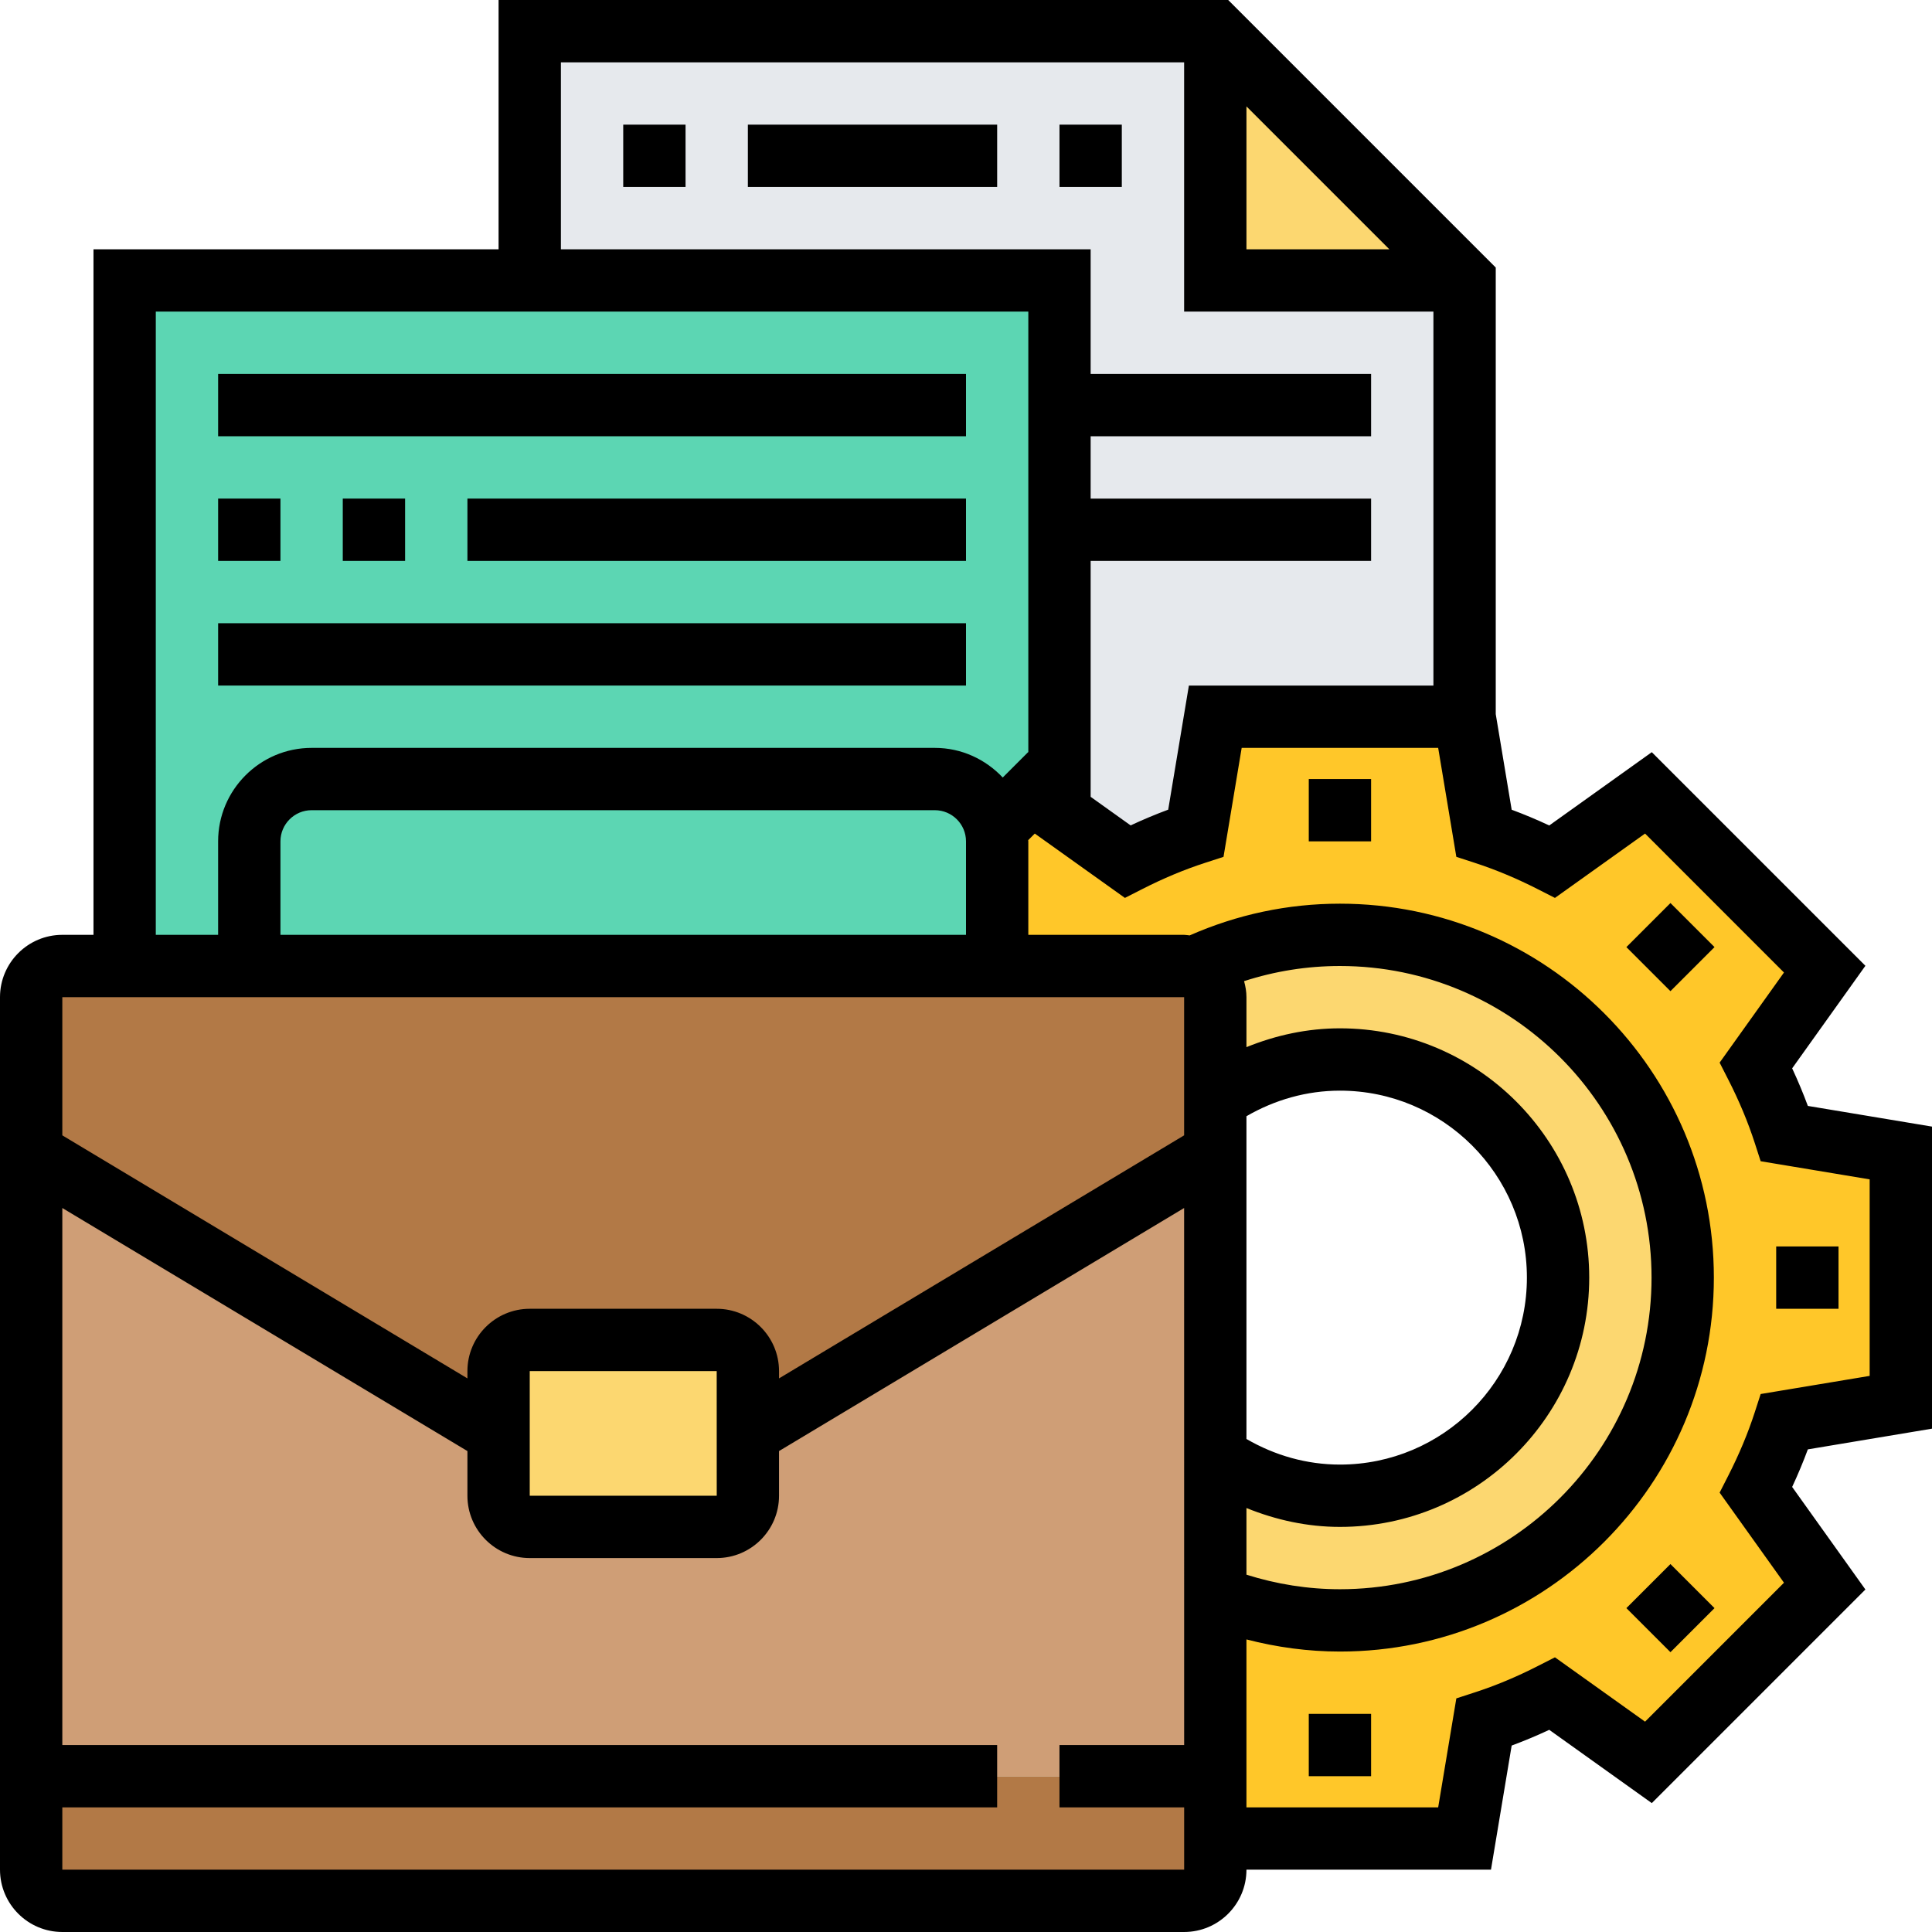
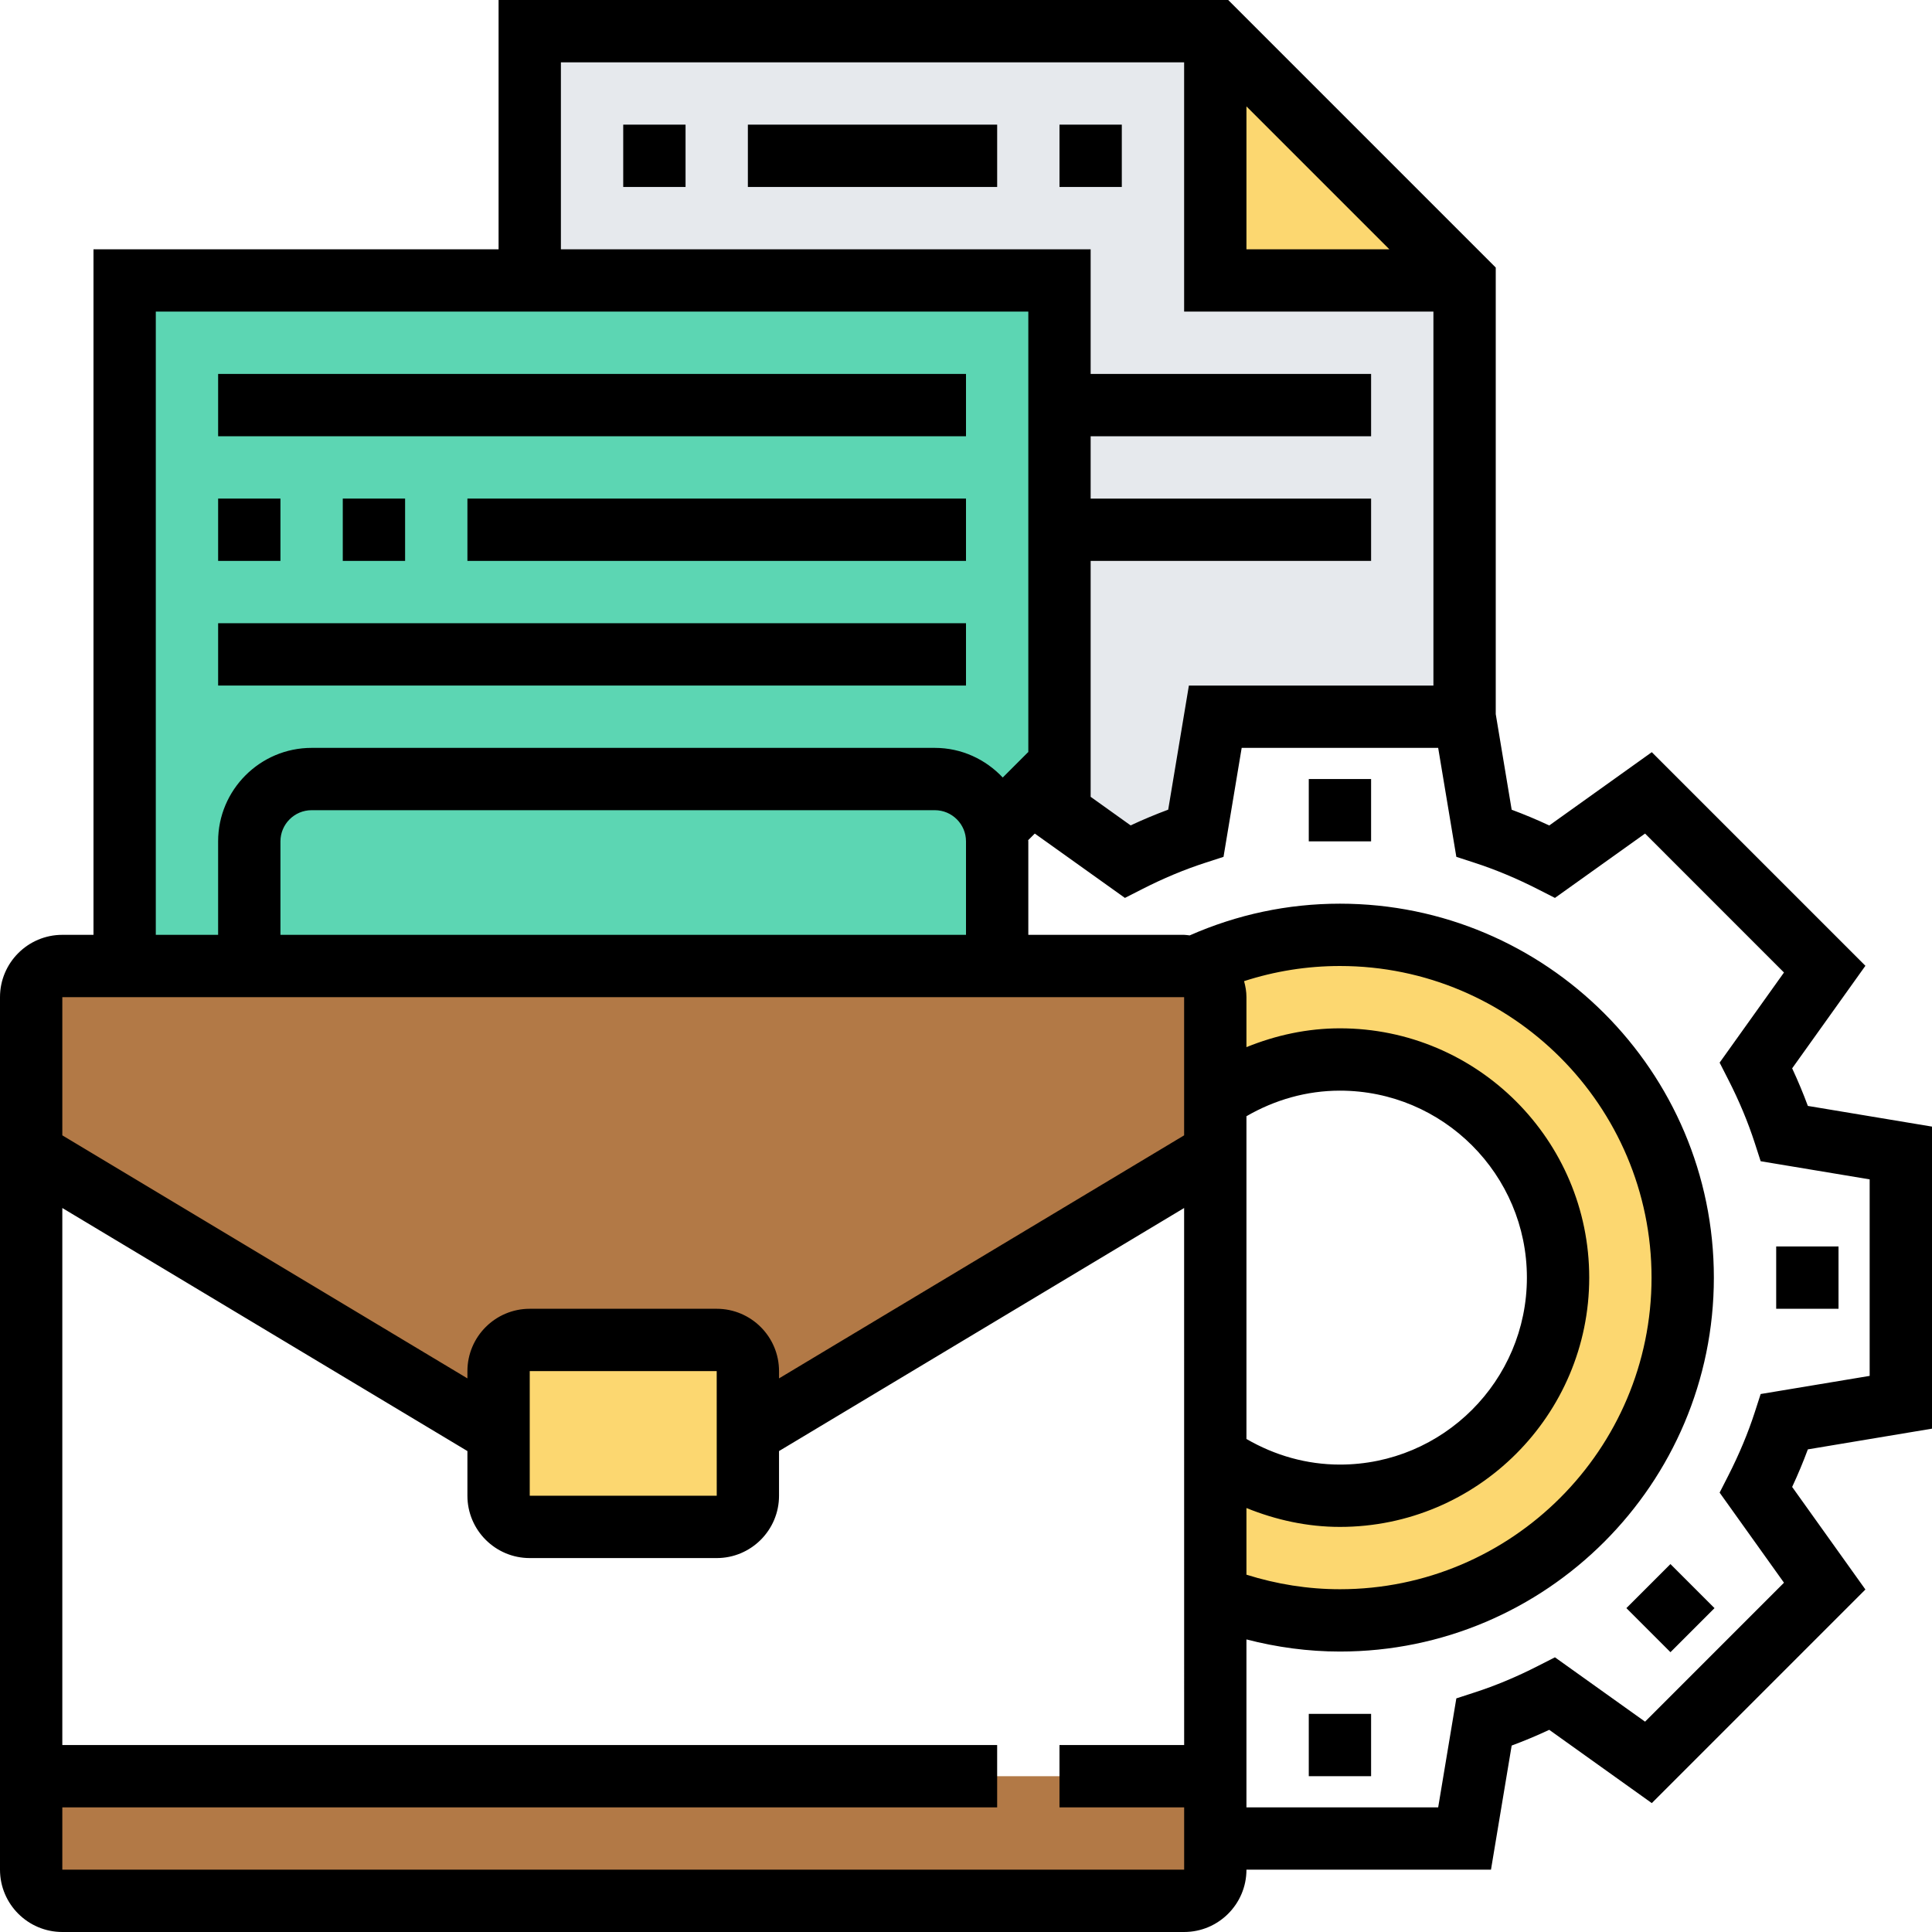
<svg xmlns="http://www.w3.org/2000/svg" height="496pt" viewBox="0 0 496 496" width="496pt">
  <path d="m136 72v-64h176v64h64v112h-64l-4.961 29.84c-6.078 2-11.918 4.48-17.52 7.359l-17.84-12.719.32-.48v-136zm0 0" fill="#e6e9ed" />
  <path d="m376 72h-64v-64zm0 0" fill="#fcd770" />
  <path d="m136 72h-104v176h224v-32c0-1.281-.16-2.48-.398-3.602l.398-.078 8.801-8.801 6.879 4.961.32-.48v-136zm0 0" fill="#5cd6b3" />
-   <path d="m344 416c48.641 0 88-39.359 88-88s-39.359-88-88-88c-13.121 0-25.52 2.879-36.719 8l-1.68.16c-.48-.082-1.043-.16-1.602-.16h-48v-32c0-1.281-.16-2.48-.398-3.602l.398-.078 8.801-8.801 6.879 4.961 17.84 12.719c5.602-2.879 11.441-5.359 17.52-7.359l4.961-29.84h64l4.961 29.84c6.078 2 11.918 4.48 17.52 7.359l24.719-17.68 45.281 45.281-17.68 24.719c2.879 5.602 5.359 11.441 7.359 17.52l29.84 4.961v64l-29.84 4.961c-2 6.078-4.48 11.918-7.359 17.52l17.68 24.719-45.281 45.281-24.719-17.68c-5.602 2.879-11.441 5.359-17.52 7.359l-4.961 29.84h-64v-62c9.922 3.84 20.719 6 32 6zm0 0" fill="#ffc729" />
  <path d="m344 272c-11.602 0-22.398 3.52-31.281 9.602h-.719v-25.602c0-3.84-2.719-7.121-6.398-7.84l1.68-.16c11.199-5.121 23.598-8 36.719-8 48.641 0 88 39.359 88 88s-39.359 88-88 88c-11.281 0-22.078-2.16-32-6v-36.078c9.039 6.398 20.078 10.078 32 10.078 30.961 0 56-25.039 56-56s-25.039-56-56-56zm0 0" fill="#fcd770" />
  <path d="m312 472v8c0 4.398-3.602 8-8 8h-288c-4.398 0-8-3.602-8-8v-24h304zm0 0" fill="#b27946" />
  <path d="m312 281.602v14.398l-120 72v-16c0-4.398-3.602-8-8-8h-48c-4.398 0-8 3.602-8 8v16l-120-72v-40c0-4.398 3.602-8 8-8h288c.559 0 1.121.078 1.602.16 3.68.719 6.398 4 6.398 7.84zm0 0" fill="#b27946" />
-   <path d="m312 410v46h-304v-160l120 72v16c0 4.398 3.602 8 8 8h48c4.398 0 8-3.602 8-8v-16l120-72zm0 0" fill="#cf9e76" />
  <path d="m192 368v16c0 4.398-3.602 8-8 8h-48c-4.398 0-8-3.602-8-8v-32c0-4.398 3.602-8 8-8h48c4.398 0 8 3.602 8 8zm0 0" fill="#fcd770" />
  <path d="m496 366.777v-77.547l-31.871-5.309c-1.191-3.219-2.535-6.441-4.031-9.648l18.805-26.328-54.84-54.84-26.328 18.816c-3.207-1.508-6.43-2.844-9.645-4.043l-4.09-24.543v-114.648l-68.688-68.688h-187.312v64h-104v176h-8c-8.824 0-16 7.176-16 16v224c0 8.824 7.176 16 16 16h288c8.824 0 16-7.176 16-16h62.777l5.312-31.863c3.207-1.191 6.43-2.535 9.645-4.039l26.328 18.812 54.84-54.84-18.805-26.328c1.496-3.207 2.84-6.43 4.031-9.645zm-176-339.465 36.688 36.688h-36.688zm-176-11.312h160v64h64v96h-62.777l-5.312 31.863c-3.207 1.191-6.43 2.535-9.645 4.039l-10.266-7.336v-60.566h72v-16h-72v-16h72v-16h-72v-32h-136zm-104 64h224v113.137l-.055-.039-6.512 6.512c-4.387-4.656-10.555-7.609-17.434-7.609h-160c-13.23 0-24 10.77-24 24v24h-16zm32 160v-24c0-4.414 3.594-8 8-8h160c4.406 0 8 3.586 8 8v24zm232 16v35.473l-104 62.398v-1.871c0-8.824-7.176-16-16-16h-48c-8.824 0-16 7.176-16 16v1.871l-104-62.398v-35.473zm16 30.566c7.289-4.223 15.48-6.566 24-6.566 26.473 0 48 21.527 48 48s-21.527 48-48 48c-8.535 0-16.711-2.344-24-6.574zm0 100.586c7.586 3.078 15.656 4.848 24 4.848 35.289 0 64-28.711 64-64s-28.711-64-64-64c-8.336 0-16.414 1.754-24 4.832v-12.832c0-1.434-.246-2.793-.609-4.113 7.906-2.559 16.137-3.887 24.609-3.887 44.113 0 80 35.887 80 80s-35.887 80-80 80c-8.223 0-16.266-1.297-24-3.734zm-135.992-3.152h-48.008v-32h48zm-168.008 96v-16h240v-16h-240v-137.871l104 62.398v11.473c0 8.824 7.176 16 16 16h48c8.824 0 16-7.176 16-16v-11.473l104-62.398.008 137.871h-32.008v16h32.008v16zm442-73.672-35.664 35.672-23.137-16.52-4.336 2.207c-5.457 2.793-10.953 5.09-16.352 6.832l-4.625 1.504-4.664 27.977h-49.223v-43.113c7.801 2.016 15.824 3.113 24 3.113 52.938 0 96-43.062 96-96s-43.062-96-96-96c-13.441 0-26.391 2.785-38.574 8.145-.473-.039-.938-.145-1.426-.145h-40v-24c0-.105-.031-.199-.031-.305l1.695-1.695 23.137 16.52 4.336-2.207c5.457-2.793 10.953-5.09 16.352-6.832l4.625-1.504 4.664-27.977h50.445l4.664 27.977 4.625 1.504c5.398 1.75 10.895 4.047 16.352 6.832l4.336 2.207 23.137-16.52 35.664 35.672-16.52 23.137 2.207 4.328c2.785 5.449 5.082 10.941 6.832 16.359l1.496 4.625 27.984 4.656v50.453l-27.984 4.656-1.496 4.625c-1.75 5.418-4.055 10.914-6.832 16.359l-2.207 4.328zm0 0" />
  <path d="m336 200h16v16h-16zm0 0" />
-   <path d="m417.539 243.148 11.312-11.312 11.316 11.312-11.316 11.312zm0 0" />
  <path d="m456 320h16v16h-16zm0 0" />
  <path d="m417.539 412.852 11.312-11.312 11.312 11.312-11.312 11.312zm0 0" />
  <path d="m336 440h16v16h-16zm0 0" />
  <path d="m56 96h192v16h-192zm0 0" />
  <path d="m56 128h16v16h-16zm0 0" />
  <path d="m88 128h16v16h-16zm0 0" />
  <path d="m120 128h128v16h-128zm0 0" />
  <path d="m56 160h192v16h-192zm0 0" />
  <path d="m160 32h16v16h-16zm0 0" />
  <path d="m192 32h64v16h-64zm0 0" />
  <path d="m272 32h16v16h-16zm0 0" />
</svg>